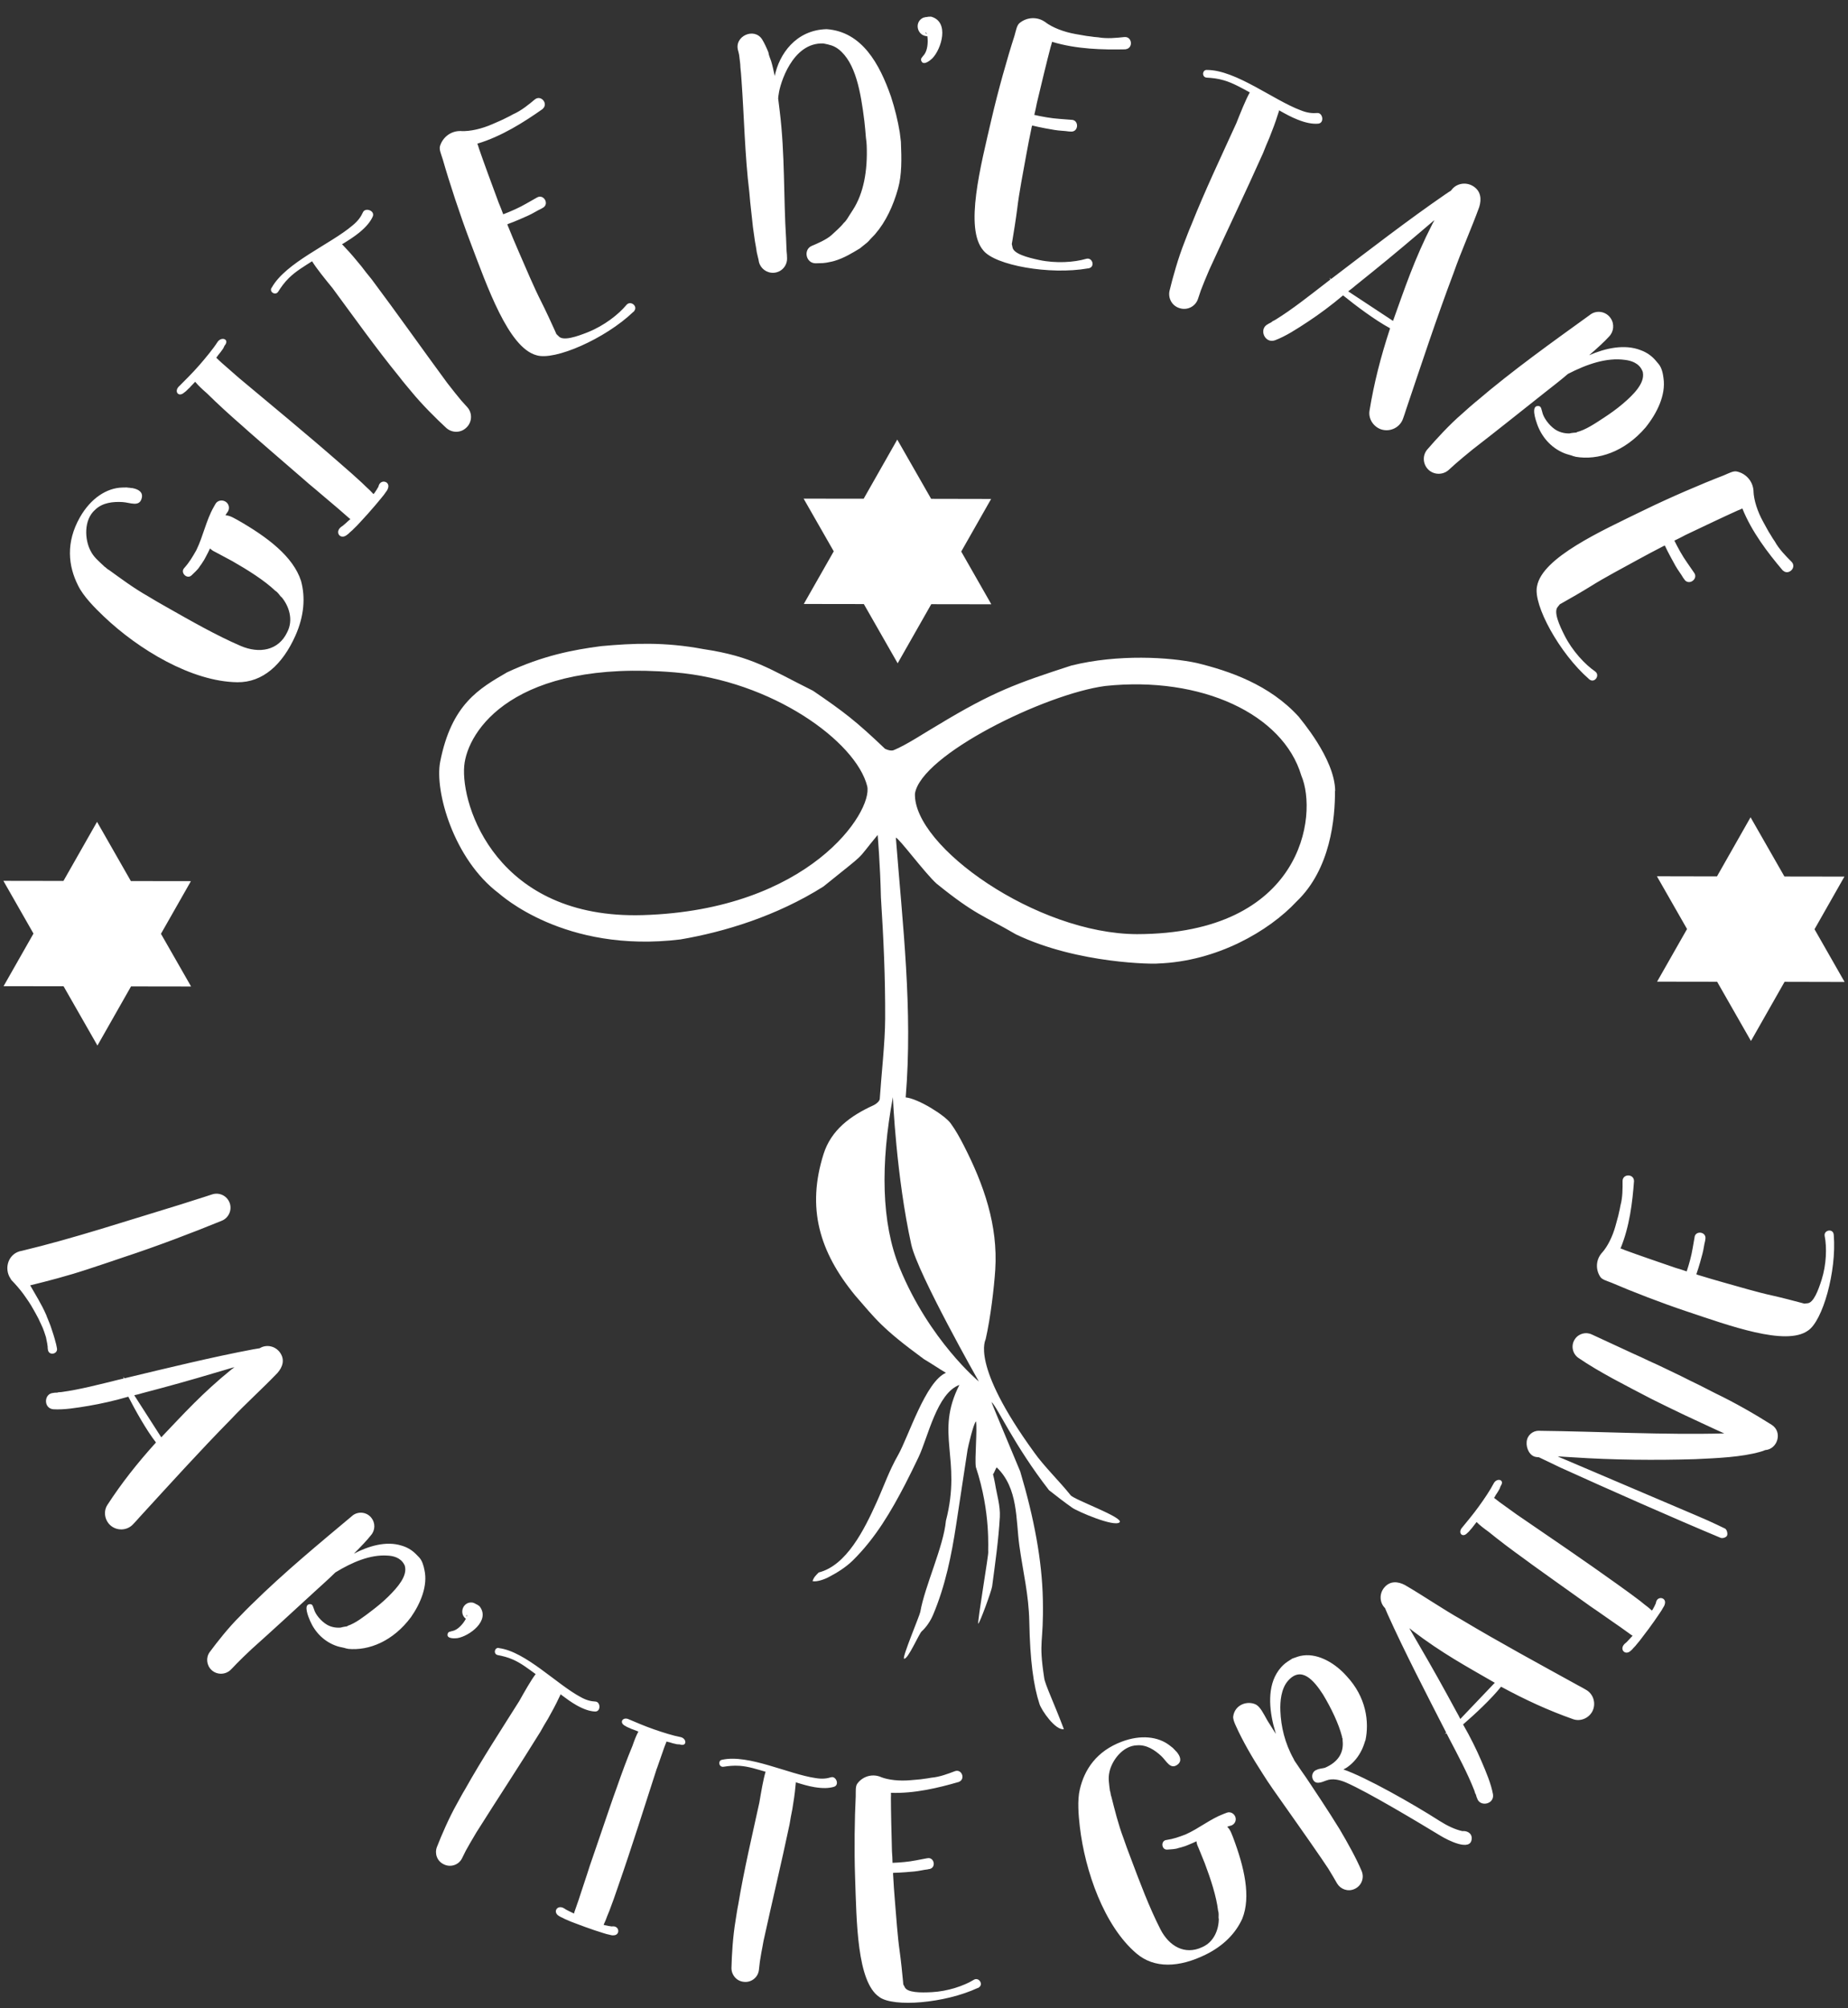
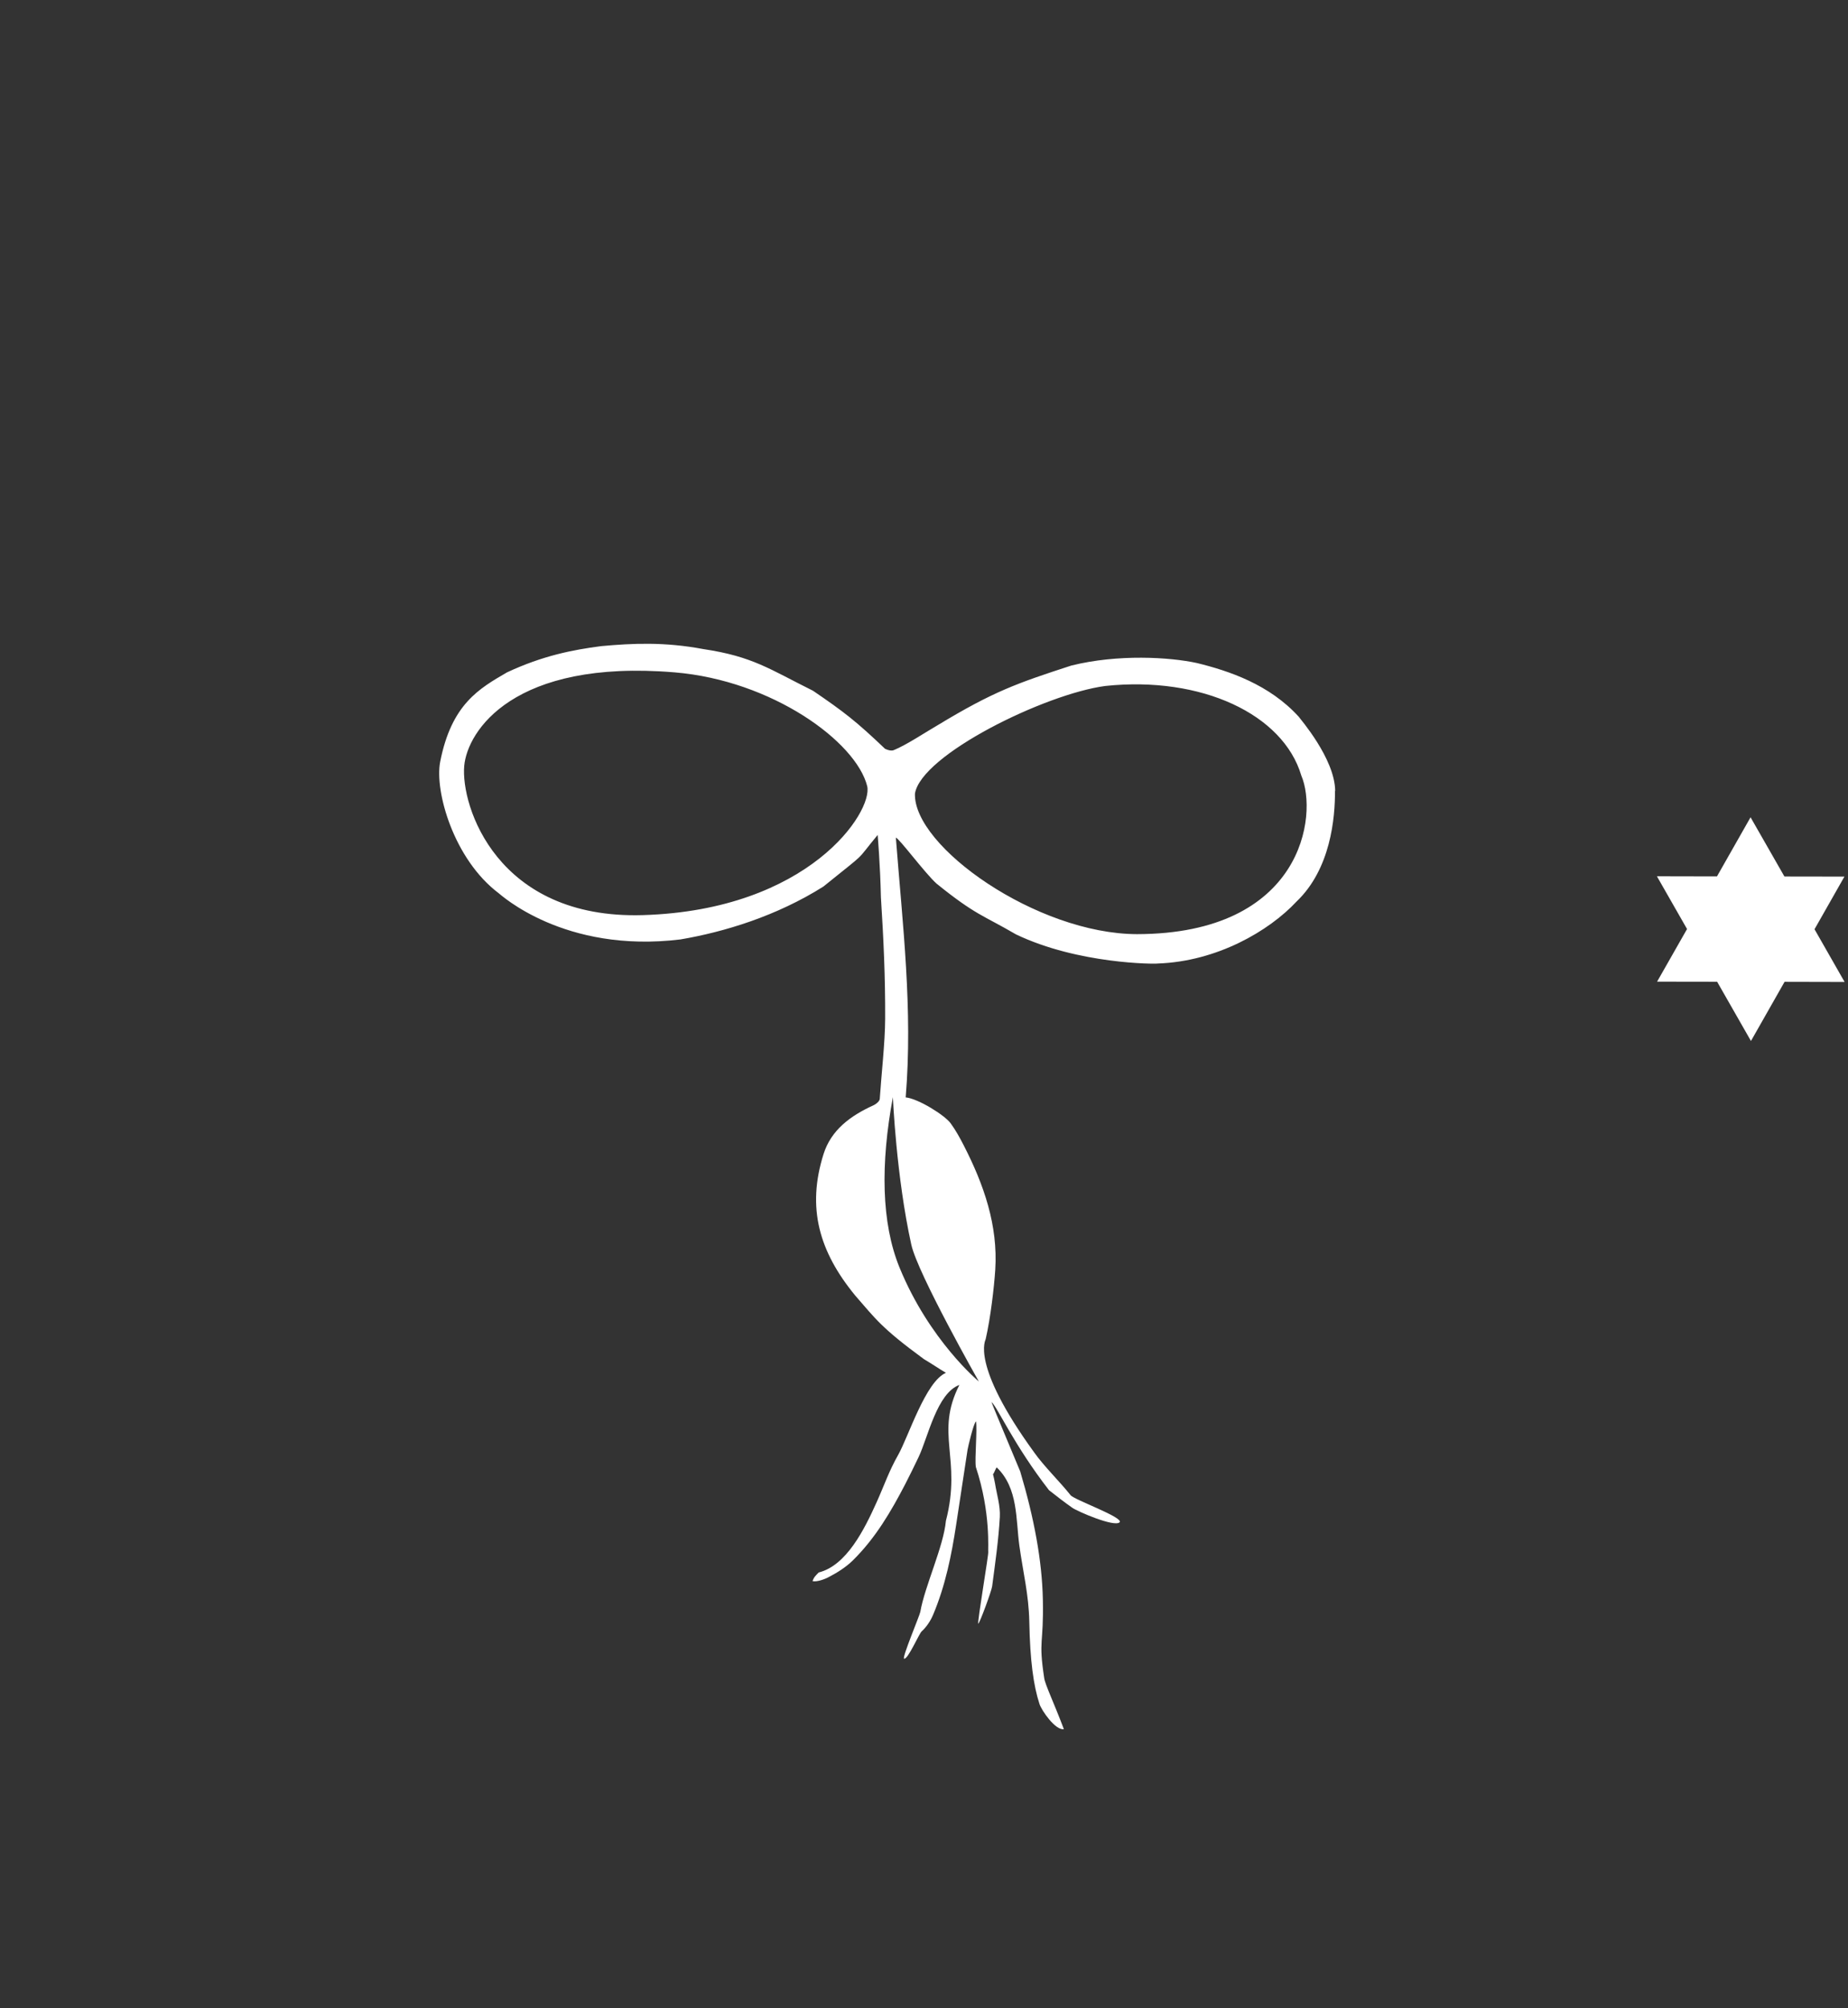
<svg xmlns="http://www.w3.org/2000/svg" width="162" height="176" viewBox="0 0 162 176" fill="none">
  <rect x="0" y="0" width="162" height="176" fill="#333333" stroke="none" />
  <g clip-path="url(#clip0_4476_1523)">
    <mask id="mask0_4476_1523" style="mask-type:luminance" maskUnits="userSpaceOnUse" x="-28" y="-21" width="218" height="219">
-       <path d="M190 -20.5H-28V197.5H190V-20.5Z" fill="white" />
-     </mask>
+       </mask>
    <g mask="url(#mask0_4476_1523)">
      <path d="M139.277 59.501L139.289 59.52C139.289 59.52 139.339 59.566 139.365 59.574C139.815 59.882 140.288 59.163 139.823 58.843C138.931 58.228 137.839 57.051 137.162 55.717C136.693 54.798 136.155 53.598 136.57 53.175C136.601 53.141 136.701 53.01 136.739 52.964L136.958 52.841C137.504 52.541 138.796 51.791 139.385 51.422C140.731 50.576 142.215 49.811 143.603 49.042C144.318 48.646 145.026 48.28 145.733 47.911C145.806 47.869 145.879 47.831 145.945 47.819C146.099 48.142 146.272 48.499 146.468 48.849L146.871 49.584C147.087 49.976 147.371 50.318 147.552 50.645C147.633 50.745 147.664 50.799 147.664 50.799L147.675 50.818C148.087 51.349 148.906 50.714 148.502 50.191L148.49 50.172C148.133 49.634 147.671 49.038 147.298 48.365C147.106 48.015 146.921 47.684 146.779 47.384C147.118 47.219 147.441 47.065 147.752 46.892C149.194 46.204 151.209 45.246 152.316 44.75C152.474 44.689 152.612 44.635 152.739 44.566C153.566 46.627 155 48.484 156.246 49.957C156.258 49.976 156.265 49.995 156.296 50.003C156.785 50.472 157.542 49.73 157.042 49.23C156.573 48.757 155.969 48.157 155.581 47.454C155.462 47.281 155.331 47.088 155.231 46.904C155.1 46.712 154.989 46.511 154.889 46.327L154.566 45.739C154.062 44.831 153.747 43.839 153.716 43.074C153.716 43.074 153.704 43.055 153.724 43.047C153.712 43.028 153.724 43.001 153.712 42.982C153.651 42.178 153.058 41.497 152.247 41.324C151.936 41.259 151.559 41.478 151.097 41.67C149.159 42.416 146.375 43.612 144.168 44.689C140.327 46.558 135.19 48.873 134.74 51.383C134.374 53.002 136.705 57.263 139.285 59.509M129.379 35.206C128.964 35.56 128.553 35.914 128.183 36.256C127.064 37.214 125.899 38.494 125.111 39.406C124.7 39.894 124.719 40.624 125.157 41.105C125.638 41.632 126.465 41.666 126.995 41.19C126.995 41.19 127.218 40.997 127.587 40.655L128.226 40.109C128.464 39.905 128.779 39.663 129.099 39.39C131.202 37.764 133.244 36.129 135.359 34.453C136.078 33.884 136.762 33.364 137.451 32.772C139.089 31.926 140.842 31.311 142.469 31.546C142.988 31.611 143.676 31.815 143.968 32.495C143.995 32.526 143.995 32.557 144.003 32.603L144.018 32.619V32.649C144.195 33.588 143.215 34.576 142.253 35.395C141.726 35.845 141.161 36.245 140.611 36.606C139.804 37.137 138.992 37.683 138.223 37.875L138.208 37.89H138.239L138.223 37.906C138.02 37.929 137.781 37.937 137.577 37.99C137.085 37.998 136.635 37.856 136.297 37.621C135.751 37.241 135.282 36.556 135.197 36.11C135.101 35.841 135.124 35.556 134.778 35.587C134.228 35.633 134.601 36.756 134.743 37.16C135.124 38.244 135.92 39.232 137.131 39.725C137.397 39.836 137.704 39.886 137.973 39.998H138.031L138.047 40.017H138.077L138.12 40.036C140.077 40.371 142.415 39.609 144.253 37.468C145.256 36.222 146.045 34.622 145.826 33.145C145.779 32.757 145.683 32.238 145.387 31.892L145.13 31.588C144.776 31.173 144.322 30.873 143.845 30.7C142.411 30.127 140.707 30.527 139.308 31.134C139.927 30.604 140.715 29.885 141.038 29.515C141.473 29.089 141.542 28.396 141.196 27.893C140.796 27.297 139.988 27.158 139.423 27.562L139.392 27.589C136.185 29.908 132.655 32.411 129.387 35.206M118.786 25.059L120.258 23.874C121.993 22.479 123.996 20.783 125.638 19.379C125.68 19.356 125.703 19.322 125.746 19.302C125.699 19.398 125.63 19.502 125.572 19.618C123.977 22.732 123.142 25.278 122.116 28.127L118.186 25.536C118.401 25.382 118.586 25.228 118.786 25.063M121.862 28.766C121.027 31.307 120.447 33.588 120.055 35.995C119.939 36.698 120.389 37.398 121.07 37.633C121.862 37.894 122.739 37.468 123 36.672C123.085 36.433 123.169 36.199 123.273 35.86C124.611 31.899 125.926 27.897 127.426 23.921C128.083 22.04 128.995 20.018 129.672 18.149C129.887 17.46 129.829 16.73 129.114 16.303C128.464 15.915 127.622 16.08 127.199 16.707C127.061 16.788 126.914 16.888 126.711 17.026C123.508 19.226 119.939 21.975 116.686 24.455L116.532 24.343C116.571 24.397 116.594 24.44 116.632 24.494C116.501 24.605 116.363 24.69 116.232 24.801C114.798 25.909 113.275 27.12 111.829 28.012C111.722 28.089 111.53 28.143 111.46 28.239C111.449 28.254 111.418 28.262 111.418 28.262C111.406 28.277 111.376 28.285 111.376 28.285L111.168 28.393L111.157 28.408C110.322 28.796 110.845 30.142 111.764 29.827C112.725 29.465 113.698 28.827 114.679 28.181C115.632 27.554 116.686 26.774 117.736 25.889C118.878 26.816 120.574 28.081 121.858 28.773M105.812 6.136L105.792 6.128C105.377 6.121 105.339 6.782 105.792 6.805C106.25 6.832 106.731 6.874 107.3 7.044C108.119 7.286 108.822 7.705 109.561 8.097C109.195 8.747 108.742 9.889 108.376 10.808C107.1 13.615 105.627 16.707 104.427 19.729C104.208 20.229 104.024 20.741 103.839 21.21C103.281 22.617 102.808 24.309 102.524 25.489C102.382 26.132 102.732 26.789 103.37 26.997C104.039 27.239 104.789 26.885 105.016 26.205C105.016 26.205 105.104 25.924 105.269 25.451L105.577 24.67C105.692 24.378 105.858 24.017 106.015 23.628C107.561 20.237 109.184 16.868 110.726 13.411C110.91 12.942 111.091 12.496 111.272 12.092C111.549 11.396 111.826 10.67 112.01 10.062C112.056 9.947 112.083 9.82 112.122 9.724C112.129 9.705 112.137 9.685 112.122 9.658C112.16 9.674 112.191 9.708 112.21 9.716C112.695 9.989 113.214 10.274 113.752 10.485C114.456 10.766 115.04 10.881 115.552 10.839C116.125 10.789 115.963 9.862 115.471 9.905C115.052 9.939 114.613 9.905 114.029 9.67C111.641 8.782 108.33 6.128 105.804 6.132M95.383 23.524H95.403C95.422 23.532 95.468 23.517 95.491 23.501C96.014 23.348 95.752 22.525 95.21 22.686C94.172 22.994 92.569 23.102 91.103 22.79C90.092 22.575 88.819 22.244 88.754 21.652C88.75 21.606 88.708 21.444 88.696 21.387L88.739 21.14C88.846 20.525 89.077 19.052 89.162 18.364C89.35 16.788 89.684 15.149 89.961 13.588C90.104 12.785 90.261 12.004 90.423 11.223C90.438 11.143 90.454 11.058 90.484 11C90.83 11.081 91.219 11.174 91.611 11.243L92.438 11.389C92.876 11.466 93.326 11.462 93.691 11.523C93.818 11.523 93.88 11.535 93.88 11.535H93.899C94.572 11.554 94.595 10.516 93.934 10.501H93.914C93.272 10.439 92.519 10.42 91.761 10.285C91.369 10.216 90.996 10.151 90.669 10.07C90.754 9.701 90.838 9.355 90.9 9.005C91.269 7.451 91.792 5.279 92.103 4.11C92.153 3.948 92.199 3.806 92.226 3.664C94.349 4.317 96.695 4.367 98.621 4.325C98.64 4.325 98.663 4.333 98.686 4.314C99.355 4.229 99.259 3.175 98.556 3.248C97.894 3.318 97.048 3.41 96.252 3.268C96.041 3.252 95.81 3.233 95.606 3.195C95.376 3.175 95.149 3.137 94.941 3.098L94.28 2.983C93.257 2.802 92.288 2.425 91.669 1.968C91.669 1.968 91.65 1.964 91.653 1.945C91.634 1.941 91.615 1.918 91.596 1.914C90.93 1.456 90.031 1.487 89.385 2.014C89.135 2.214 89.073 2.645 88.935 3.125C88.296 5.098 87.477 8.02 86.924 10.412C85.962 14.573 84.532 20.021 86.201 21.952C87.231 23.252 92.007 24.117 95.376 23.524M81.156 2.837C81.175 2.837 81.217 2.902 81.237 2.987C81.217 2.987 81.217 2.964 81.194 2.964C81.133 2.879 81.133 2.837 81.156 2.837ZM81.244 1.495H81.16C81.075 1.514 80.99 1.533 80.929 1.553C80.102 1.945 80.402 3.156 81.294 3.175C81.313 3.321 81.329 3.471 81.325 3.637C81.313 4.233 81.171 4.671 80.879 4.948V4.967C80.783 5.059 80.691 5.183 80.767 5.344C80.956 5.805 81.583 5.259 81.736 5.109C82.525 4.298 83.263 1.906 81.621 1.46C81.479 1.46 81.344 1.46 81.244 1.495ZM75.949 12.369L75.976 12.746C76.065 14.969 75.707 16.934 74.773 18.387L74.507 18.799C74.35 19.045 74.192 19.349 73.965 19.541C73.65 19.945 73.246 20.268 72.873 20.625C72.412 21.021 71.677 21.333 71.15 21.556C70.408 21.886 70.639 23.063 71.485 23.078C71.485 23.078 71.635 23.078 71.908 23.067C71.969 23.059 72.058 23.067 72.139 23.059L72.431 23.025C72.635 22.979 72.865 22.952 73.131 22.875C74.004 22.617 74.707 22.175 75.38 21.771L75.842 21.398C76.015 21.271 76.168 21.125 76.295 20.963C76.445 20.798 76.615 20.648 76.745 20.487C77.649 19.437 78.306 18.033 78.725 16.526C79.06 15.326 79.041 13.961 78.975 12.419L78.876 11.608C78.706 10.574 78.445 9.508 78.106 8.47C77.107 5.609 75.576 2.787 72.473 2.556C69.747 2.622 68.293 4.779 67.913 6.671L67.905 6.609C67.805 6.155 67.713 5.725 67.601 5.359C67.513 5.106 67.39 4.844 67.359 4.587C67.217 4.221 66.99 3.744 66.821 3.471C66.136 2.356 64.333 3.168 64.702 4.429C64.71 4.444 64.783 4.737 64.794 4.817L64.871 5.44C64.886 5.563 64.906 5.732 64.906 5.902C64.948 6.236 64.971 6.613 65.002 7.028C65.229 10.124 65.29 13.619 65.69 16.868C65.74 17.434 65.782 17.956 65.848 18.476C65.913 18.995 65.951 19.475 66.005 19.914C66.063 20.371 66.132 20.764 66.178 21.137C66.244 21.51 66.309 21.84 66.34 22.109C66.409 22.459 66.498 22.709 66.528 22.952C66.663 23.524 67.201 23.944 67.828 23.909C68.52 23.867 69.039 23.275 68.993 22.582V22.54C68.993 22.54 68.982 22.479 68.986 22.352C68.932 21.917 68.943 21.417 68.909 20.883C68.682 17.36 68.82 13.511 68.351 9.735L68.216 8.632C68.22 8.505 68.243 8.355 68.27 8.201C68.366 7.428 69.431 3.691 72.185 3.81C72.727 3.921 73.096 3.994 73.515 4.321C74.999 5.479 75.453 8.028 75.772 10.612C75.83 11.089 75.868 11.569 75.907 12.054L75.945 12.366L75.949 12.369ZM55.519 27.335L55.538 27.328C55.558 27.32 55.589 27.281 55.596 27.254C55.942 26.835 55.269 26.297 54.908 26.735C54.216 27.57 52.947 28.55 51.555 29.108C50.597 29.492 49.352 29.923 48.971 29.469C48.94 29.435 48.817 29.323 48.775 29.281L48.675 29.05C48.425 28.481 47.794 27.128 47.479 26.508C46.76 25.093 46.125 23.548 45.487 22.094C45.156 21.344 44.856 20.61 44.553 19.872C44.518 19.795 44.483 19.718 44.48 19.652C44.814 19.529 45.187 19.387 45.552 19.226L46.318 18.887C46.725 18.706 47.094 18.453 47.433 18.303C47.54 18.233 47.598 18.206 47.598 18.206L47.617 18.199C48.182 17.837 47.625 16.965 47.067 17.318L47.048 17.326C46.483 17.634 45.848 18.041 45.141 18.353C44.776 18.514 44.429 18.668 44.114 18.783C43.98 18.43 43.857 18.095 43.714 17.768C43.157 16.272 42.384 14.177 41.992 13.031C41.942 12.869 41.903 12.727 41.846 12.592C43.976 11.954 45.948 10.693 47.529 9.582C47.548 9.574 47.567 9.566 47.579 9.535C48.09 9.093 47.421 8.27 46.875 8.724C46.364 9.151 45.71 9.697 44.972 10.02C44.787 10.124 44.587 10.235 44.395 10.32C44.191 10.431 43.983 10.524 43.791 10.608L43.176 10.877C42.226 11.296 41.211 11.523 40.446 11.489C40.446 11.489 40.427 11.496 40.419 11.477C40.4 11.485 40.373 11.477 40.354 11.485C39.546 11.473 38.819 12.004 38.573 12.796C38.481 13.104 38.666 13.492 38.815 13.973C39.385 15.969 40.331 18.849 41.2 21.144C42.715 25.136 44.564 30.461 47.021 31.134C48.602 31.642 53.051 29.7 55.519 27.335ZM23.815 25.22L23.8 25.232C23.588 25.589 24.15 25.943 24.392 25.559C24.638 25.17 24.911 24.774 25.334 24.359C25.942 23.763 26.653 23.352 27.357 22.898C27.745 23.532 28.522 24.486 29.148 25.251C30.979 27.731 32.963 30.523 35.016 33.041C35.343 33.476 35.705 33.888 36.024 34.276C36.981 35.449 38.231 36.687 39.123 37.51C39.615 37.948 40.357 37.964 40.85 37.51C41.388 37.044 41.442 36.214 40.961 35.687C40.961 35.687 40.761 35.472 40.427 35.095L39.896 34.445C39.696 34.203 39.462 33.88 39.196 33.553C36.985 30.55 34.836 27.493 32.567 24.463C32.248 24.074 31.944 23.701 31.683 23.344C31.209 22.763 30.71 22.167 30.267 21.709C30.187 21.613 30.09 21.529 30.025 21.448C30.01 21.433 29.998 21.417 29.968 21.413C29.998 21.387 30.044 21.375 30.064 21.363C30.537 21.071 31.04 20.756 31.486 20.391C32.071 19.914 32.459 19.46 32.671 18.991C32.909 18.464 32.017 18.157 31.817 18.606C31.644 18.991 31.398 19.352 30.913 19.752C28.975 21.406 25.046 23.005 23.819 25.216M20.973 33.149L19.428 31.796C19.239 31.63 19.093 31.477 19.001 31.392L18.955 31.35C19.008 31.288 19.078 31.207 19.12 31.13C19.285 30.942 19.408 30.769 19.505 30.631C19.558 30.569 19.601 30.492 19.612 30.446C19.639 30.415 19.651 30.369 19.651 30.369C19.666 30.354 19.662 30.323 19.677 30.308C20.181 29.731 19.397 29.45 19.055 29.996C18.712 30.538 18.039 31.357 17.459 32.023C16.847 32.722 16.236 33.318 15.748 33.811L15.732 33.826C15.221 34.264 15.625 34.856 16.132 34.418C16.132 34.418 16.205 34.368 16.301 34.287C16.355 34.226 16.428 34.176 16.497 34.095C16.582 34.03 16.667 33.934 16.747 33.841C16.859 33.715 16.986 33.603 17.109 33.461C17.393 33.807 17.724 34.111 18.143 34.476C19.135 35.453 20.085 36.318 21.273 37.356C22.096 38.102 22.992 38.859 23.877 39.636C24.761 40.409 25.657 41.167 26.491 41.897C26.903 42.255 27.31 42.616 27.687 42.916C28.064 43.247 28.441 43.551 28.756 43.824C29.087 44.112 29.402 44.362 29.668 44.597L30.583 45.396C30.629 45.439 30.679 45.477 30.721 45.492C30.444 45.719 30.14 46.046 29.875 46.204L29.86 46.219C29.345 46.661 29.829 47.319 30.387 46.904C30.387 46.904 30.456 46.854 30.556 46.773C30.679 46.635 30.863 46.515 31.017 46.342C31.198 46.166 31.41 45.962 31.602 45.739C31.809 45.504 32.032 45.281 32.252 45.027L32.886 44.3C33.094 44.066 33.255 43.847 33.424 43.654C33.594 43.462 33.713 43.293 33.805 43.155C33.859 43.093 33.901 43.016 33.928 42.982C33.955 42.951 33.967 42.905 33.967 42.905C33.982 42.889 33.993 42.874 33.993 42.843C34.278 42.209 33.363 41.924 33.186 42.609C33.186 42.609 33.171 42.624 33.174 42.655C33.159 42.67 33.163 42.701 33.121 42.747C33.067 42.839 32.974 43.008 32.825 43.212L32.74 43.308C32.659 43.208 32.532 43.101 32.421 42.974C32.217 42.793 31.994 42.57 31.721 42.309C31.452 42.074 31.152 41.782 30.821 41.493L29.748 40.555C27.08 38.217 23.477 35.241 20.97 33.145M9.122 49.626C8.63 49.157 8.215 48.834 7.938 48.276C7.43 47.323 7.311 45.573 8.346 44.673C8.992 44.047 9.922 43.958 10.73 44.004C11.399 44.039 12.233 44.481 12.429 43.647C12.556 43.116 12.11 42.882 11.641 42.789C11.587 42.758 11.483 42.797 11.418 42.758C11.326 42.755 11.21 42.739 11.099 42.724L10.733 42.732C9.345 42.762 7.949 43.685 7.007 45.339C5.754 47.546 5.977 49.599 6.842 51.314C7.307 52.276 8.33 53.295 9.091 54.021C12.129 56.921 16.805 59.747 20.808 59.797C23.031 59.824 24.761 58.255 25.895 55.717C26.664 53.994 26.784 52.356 26.387 50.91C25.703 48.792 23.469 47.081 20.797 45.562C20.485 45.385 20.293 45.3 20.293 45.3C20.12 45.223 19.935 45.169 19.766 45.169L19.828 45.058C19.901 44.931 19.958 44.87 19.958 44.87L19.989 44.816C20.154 44.523 20.062 44.135 19.754 43.958C19.443 43.781 19.055 43.874 18.889 44.166L18.735 44.439C18.059 45.627 17.82 46.984 17.209 48.227C16.874 48.815 16.609 49.272 16.159 49.776C15.755 50.184 16.409 50.83 16.809 50.411C16.99 50.222 17.343 49.941 17.517 49.634C17.616 49.499 17.72 49.361 17.801 49.219C17.913 49.065 17.989 48.892 18.082 48.726C18.197 48.526 18.301 48.296 18.409 48.069C18.532 48.188 18.685 48.3 18.862 48.377C18.862 48.377 19.381 48.65 20.343 49.169C21.704 49.945 23.177 50.868 24.134 51.783C24.326 51.891 24.48 52.118 24.63 52.306L24.684 52.337C25.322 53.102 25.749 54.317 25.176 55.413C24.411 57.032 22.723 57.309 21.096 56.613C18.962 55.694 16.736 54.421 14.54 53.175C13.994 52.864 13.464 52.564 12.948 52.245C11.702 51.537 10.603 50.714 9.549 49.953L9.457 49.903C9.372 49.83 9.284 49.757 9.195 49.684L9.122 49.642V49.626Z" fill="white" />
-       <path d="M160.749 108.255V108.236C160.749 108.236 160.749 108.174 160.737 108.151C160.641 107.655 159.853 107.824 159.957 108.34C160.153 109.328 160.111 110.824 159.692 112.154C159.403 113.069 158.98 114.223 158.426 114.231C158.384 114.231 158.23 114.254 158.177 114.261L157.95 114.2C157.388 114.046 156.042 113.7 155.412 113.562C153.966 113.246 152.478 112.789 151.059 112.396C150.324 112.193 149.617 111.977 148.906 111.762C148.829 111.739 148.756 111.72 148.706 111.685C148.813 111.37 148.932 111.02 149.029 110.662L149.236 109.909C149.348 109.509 149.382 109.093 149.475 108.759C149.486 108.64 149.502 108.586 149.502 108.586V108.567C149.578 107.947 148.621 107.832 148.548 108.443V108.463C148.433 109.055 148.348 109.747 148.156 110.443C148.056 110.801 147.963 111.139 147.86 111.435C147.525 111.324 147.214 111.216 146.891 111.127C145.483 110.647 143.518 109.97 142.461 109.578C142.315 109.516 142.188 109.462 142.057 109.424C142.853 107.513 143.107 105.344 143.238 103.556C143.241 103.537 143.249 103.518 143.238 103.495C143.218 102.864 142.234 102.864 142.238 103.522C142.242 104.141 142.253 104.933 142.053 105.656C142.019 105.848 141.98 106.059 141.93 106.248C141.892 106.459 141.834 106.667 141.78 106.855L141.615 107.459C141.357 108.39 140.923 109.255 140.446 109.789C140.446 109.789 140.442 109.809 140.423 109.805C140.419 109.824 140.392 109.835 140.388 109.855C139.904 110.431 139.858 111.266 140.284 111.912C140.45 112.162 140.842 112.258 141.277 112.431C143.049 113.196 145.683 114.215 147.852 114.938C151.624 116.199 156.55 118.003 158.484 116.63C159.78 115.792 161.007 111.439 160.753 108.263M134.897 125.401C134.355 125.401 133.882 125.801 133.832 126.362C133.771 126.939 134.105 127.643 134.682 127.704C134.682 127.704 134.763 127.72 134.909 127.728L136.793 128.631C141.184 130.619 146.645 133.038 150.832 134.787C150.994 134.857 151.32 134.757 151.393 134.599C151.478 134.422 151.378 134.053 151.22 133.976L150.498 133.63C150.04 133.411 149.398 133.122 148.606 132.788C145.06 131.281 140.423 129.3 137.085 127.881C136.901 127.816 136.724 127.731 136.551 127.647C136.951 127.666 137.408 127.712 137.897 127.731C141.384 127.966 145.183 127.997 148.598 127.893C150.574 127.804 152.662 127.712 154.297 127.251C154.47 127.205 154.6 127.158 154.739 127.097C155.819 127.028 156.304 125.513 155.304 124.878C153.854 123.959 152.12 122.959 150.355 122.11C149.89 121.863 149.413 121.637 148.929 121.383C148.436 121.144 147.944 120.91 147.441 120.648L145.964 119.937C145.526 119.726 145.033 119.491 144.564 119.287C144.107 119.068 143.649 118.849 143.218 118.664C142.795 118.46 142.384 118.284 142.015 118.107C140.546 117.422 139.554 116.968 139.554 116.968L139.535 116.961C139.023 116.715 138.381 116.884 138.058 117.376C137.693 117.914 137.835 118.653 138.373 119.022C140.246 120.298 142.426 121.387 144.733 122.594C145.226 122.832 145.71 123.086 146.222 123.329L147.698 124.04C148.19 124.278 148.675 124.486 149.148 124.717C149.605 124.936 150.071 125.14 150.494 125.34C150.721 125.451 150.94 125.532 151.151 125.636C145.937 125.778 140.073 125.463 134.897 125.405M133.002 132.773L131.448 131.654C131.26 131.515 131.11 131.388 131.017 131.319L130.971 131.284C131.017 131.223 131.075 131.142 131.102 131.065C131.24 130.877 131.337 130.704 131.413 130.569C131.46 130.508 131.49 130.431 131.494 130.388C131.517 130.358 131.525 130.315 131.525 130.315C131.536 130.3 131.533 130.273 131.544 130.258C131.959 129.681 131.21 129.489 130.937 130.023C130.667 130.554 130.118 131.377 129.633 132.042C129.125 132.746 128.614 133.349 128.206 133.849L128.195 133.865C127.76 134.318 128.187 134.83 128.618 134.376C128.618 134.376 128.679 134.322 128.764 134.241C128.81 134.176 128.872 134.126 128.929 134.045C129.002 133.976 129.072 133.884 129.141 133.788C129.233 133.661 129.341 133.545 129.441 133.403C129.737 133.699 130.068 133.953 130.487 134.253C131.494 135.072 132.448 135.787 133.644 136.649C134.47 137.268 135.37 137.891 136.255 138.533C137.139 139.171 138.039 139.794 138.877 140.402C139.289 140.698 139.7 140.994 140.077 141.24C140.458 141.513 140.831 141.759 141.15 141.99C141.48 142.228 141.796 142.432 142.065 142.624L142.984 143.285C143.03 143.32 143.08 143.355 143.122 143.362C142.888 143.597 142.634 143.928 142.403 144.093L142.392 144.108C141.953 144.566 142.461 145.127 142.942 144.697C142.942 144.697 143.003 144.643 143.088 144.562C143.188 144.424 143.353 144.297 143.476 144.12C143.63 143.943 143.803 143.732 143.964 143.509C144.137 143.27 144.322 143.043 144.507 142.793L145.03 142.067C145.203 141.828 145.333 141.613 145.472 141.421C145.61 141.232 145.706 141.063 145.783 140.924C145.829 140.859 145.86 140.786 145.883 140.755C145.906 140.725 145.914 140.678 145.914 140.678C145.925 140.663 145.937 140.648 145.933 140.621C146.141 140.009 145.268 139.825 145.164 140.475C145.164 140.475 145.153 140.49 145.156 140.517C145.145 140.532 145.149 140.559 145.114 140.609C145.072 140.701 145.003 140.867 144.88 141.067L144.81 141.163C144.726 141.078 144.599 140.986 144.484 140.878C144.276 140.728 144.053 140.544 143.78 140.321C143.511 140.129 143.207 139.882 142.872 139.644L141.796 138.867C139.116 136.937 135.516 134.491 133.005 132.773M127.68 150.038L126.838 148.492C125.845 146.673 124.623 144.554 123.608 142.82C123.596 142.778 123.565 142.751 123.554 142.709C123.634 142.766 123.719 142.847 123.811 142.92C126.399 144.897 128.595 146.081 131.037 147.492L128.014 150.665C127.907 150.442 127.799 150.245 127.68 150.038ZM131.583 147.834C133.771 149.019 135.77 149.93 137.908 150.684C138.535 150.903 139.25 150.611 139.577 150.022C139.946 149.338 139.7 148.465 139.016 148.096C138.812 147.977 138.608 147.861 138.32 147.711C134.913 145.831 131.46 143.962 128.068 141.932C126.453 141.021 124.753 139.848 123.15 138.921C122.554 138.61 121.873 138.54 121.366 139.125C120.9 139.656 120.916 140.455 121.416 140.948C121.47 141.086 121.535 141.24 121.627 141.447C123.111 144.747 125.042 148.469 126.776 151.86L126.649 151.983C126.707 151.957 126.745 151.945 126.803 151.918C126.884 152.057 126.938 152.195 127.018 152.337C127.799 153.833 128.656 155.433 129.229 156.902C129.283 157.013 129.299 157.198 129.375 157.278C129.391 157.294 129.387 157.321 129.387 157.321C129.402 157.336 129.399 157.363 129.399 157.363L129.464 157.571L129.479 157.586C129.695 158.413 131.017 158.159 130.879 157.267C130.706 156.325 130.283 155.329 129.852 154.325C129.433 153.349 128.895 152.253 128.256 151.145C129.291 150.253 130.733 148.907 131.579 147.846M112.829 145.666C112.429 145.946 112.129 146.304 111.906 146.681C111.053 148.131 111.295 150.153 111.814 151.853C111.818 151.895 111.841 151.93 111.845 151.972L111.622 151.626C111.426 151.288 111.218 151.003 111.064 150.73C110.757 150.18 110.484 149.626 110.118 149.411C109.38 149.026 108.253 149.388 108.107 150.434C108.08 150.634 108.176 150.915 108.319 151.226C108.93 152.587 109.761 154.029 110.707 155.49L111.13 156.144C111.268 156.356 111.433 156.575 111.58 156.805C112.991 158.82 114.517 160.951 115.848 162.9C116.059 163.227 116.278 163.527 116.436 163.773C116.628 164.073 117.159 164.984 117.213 165.084C117.517 165.588 118.155 165.823 118.716 165.577C119.335 165.315 119.628 164.615 119.366 163.992C118.905 162.896 118.163 161.562 117.44 160.335C117.186 159.943 116.936 159.524 116.663 159.097L115.813 157.786C115.529 157.344 115.213 156.894 114.929 156.452C114.644 156.009 114.329 155.56 114.025 155.129C113.856 154.867 113.66 154.598 113.498 154.352C113.468 154.302 113.433 154.252 113.41 154.179C112.625 152.779 112.291 151.314 112.241 149.961C112.206 149.134 112.302 148.011 112.906 147.323C114.075 145.985 115.171 147.269 115.979 148.519C116.709 149.734 117.351 151.076 117.644 152.207L117.659 152.337L117.67 152.353L117.678 152.326L117.69 152.341C117.69 152.41 117.697 152.499 117.697 152.568C117.813 153.602 117.328 154.433 116.144 154.944C115.913 155.002 115.579 155.029 115.459 155.11C115.444 155.121 115.398 155.125 115.382 155.137C115.086 155.256 114.952 155.625 115.075 155.917C115.29 156.444 115.794 156.24 116.259 156.059C116.824 155.836 117.474 156.009 118.001 156.236C119.901 157.059 124.3 159.701 126.311 160.92C126.88 161.266 128.96 162.35 129.014 161.147C129.037 160.651 128.572 160.451 128.195 160.493C127.56 160.359 126.838 160.009 126.199 159.601C123.854 158.097 119.72 155.76 117.767 155.09C117.847 155.037 117.924 155.01 118.005 154.96C118.463 154.664 118.947 154.187 119.282 153.552C119.458 153.252 119.582 152.879 119.682 152.553L119.697 152.541C120.043 150.926 119.77 148.75 118.051 146.912C117.097 145.827 115.629 144.92 114.248 145.097C113.891 145.135 113.641 145.25 113.287 145.37L112.829 145.666ZM97.302 156.982C97.229 156.356 97.125 155.875 97.256 155.31C97.46 154.325 98.413 152.999 99.69 152.972C100.524 152.91 101.243 153.399 101.797 153.91C102.255 154.333 102.589 155.144 103.228 154.664C103.631 154.356 103.454 153.925 103.174 153.579C103.155 153.525 103.058 153.491 103.031 153.425C102.966 153.368 102.897 153.287 102.824 153.21L102.555 152.999C101.54 152.195 99.994 152.026 98.336 152.653C96.125 153.487 95.064 155.09 94.66 156.836C94.426 157.801 94.549 159.14 94.66 160.109C95.114 163.992 96.783 168.799 99.621 171.214C101.193 172.556 103.366 172.46 105.692 171.318C107.269 170.541 108.33 169.437 108.903 168.164C109.672 166.242 109.092 163.685 108.08 161.008C107.965 160.697 107.877 160.524 107.877 160.524C107.796 160.366 107.7 160.216 107.577 160.116L107.688 160.074C107.815 160.024 107.896 160.016 107.896 160.016L107.95 159.997C108.242 159.886 108.407 159.555 108.292 159.243C108.176 158.932 107.842 158.767 107.55 158.878L107.277 158.982C106.085 159.432 105.108 160.262 103.931 160.785C103.343 161.008 102.878 161.178 102.259 161.27C101.724 161.32 101.809 162.173 102.347 162.112C102.585 162.085 103.008 162.093 103.316 161.974C103.47 161.935 103.624 161.9 103.766 161.847C103.939 161.804 104.097 161.724 104.258 161.662C104.458 161.585 104.67 161.485 104.885 161.385C104.904 161.547 104.946 161.716 105.027 161.874C105.027 161.874 105.239 162.377 105.616 163.319C106.131 164.684 106.635 166.223 106.777 167.449C106.85 167.641 106.827 167.895 106.823 168.122L106.842 168.176C106.842 169.107 106.427 170.225 105.366 170.672C103.854 171.379 102.482 170.572 101.728 169.103C100.744 167.176 99.905 164.942 99.079 162.739C98.871 162.193 98.671 161.662 98.49 161.124C98.021 159.878 97.721 158.636 97.421 157.459L97.387 157.367C97.371 157.263 97.348 157.159 97.333 157.055L97.306 156.982H97.302ZM85.716 174.24H85.735C85.755 174.24 85.793 174.213 85.808 174.194C86.239 173.928 85.808 173.252 85.359 173.529C84.497 174.055 83.082 174.536 81.69 174.609C80.729 174.659 79.506 174.667 79.302 174.148C79.287 174.109 79.21 173.971 79.183 173.925L79.164 173.69C79.114 173.109 78.968 171.729 78.876 171.091C78.668 169.626 78.576 168.072 78.449 166.603C78.383 165.846 78.337 165.104 78.295 164.365C78.287 164.288 78.279 164.208 78.295 164.15C78.626 164.142 78.999 164.127 79.368 164.096L80.144 164.031C80.56 163.996 80.96 163.881 81.306 163.85C81.421 163.819 81.479 163.815 81.479 163.815H81.498C82.106 163.665 81.875 162.727 81.279 162.873H81.26C80.667 162.977 79.987 163.142 79.272 163.204C78.902 163.235 78.552 163.266 78.241 163.273C78.23 162.923 78.222 162.589 78.191 162.258C78.149 160.77 78.099 158.693 78.099 157.567C78.106 157.409 78.114 157.271 78.099 157.136C80.168 157.213 82.286 156.694 84.013 156.194C84.032 156.194 84.051 156.194 84.07 156.171C84.655 155.933 84.309 155.01 83.698 155.244C83.117 155.463 82.379 155.752 81.632 155.813C81.44 155.848 81.229 155.886 81.033 155.906C80.821 155.944 80.606 155.963 80.414 155.979L79.791 156.033C78.826 156.117 77.864 156.01 77.199 155.748C77.199 155.748 77.18 155.748 77.18 155.729C77.16 155.729 77.137 155.713 77.118 155.713C76.411 155.463 75.611 155.706 75.153 156.333C74.98 156.575 75.026 156.975 75.015 157.44C74.915 159.37 74.88 162.193 74.957 164.477C75.092 168.449 75.119 173.698 77.08 175.032C78.318 175.955 82.825 175.586 85.712 174.24M63.314 154.241H63.294C62.914 154.31 63.01 154.917 63.429 154.852C63.852 154.787 64.298 154.733 64.848 154.771C65.64 154.829 66.363 155.075 67.113 155.29C66.909 155.952 66.721 157.082 66.567 157.99C65.955 160.793 65.221 163.896 64.725 166.88C64.621 167.376 64.556 167.88 64.479 168.341C64.244 169.733 64.148 171.364 64.121 172.494C64.121 173.106 64.563 173.636 65.186 173.702C65.844 173.794 66.455 173.321 66.528 172.66C66.528 172.66 66.555 172.387 66.613 171.921L66.74 171.152C66.79 170.864 66.871 170.502 66.932 170.118C67.674 166.726 68.489 163.342 69.216 159.893C69.293 159.432 69.366 158.99 69.455 158.59C69.57 157.901 69.678 157.186 69.728 156.598C69.747 156.482 69.747 156.363 69.762 156.267C69.762 156.248 69.77 156.229 69.751 156.206C69.789 156.213 69.824 156.236 69.843 156.24C70.339 156.394 70.866 156.552 71.4 156.64C72.096 156.755 72.65 156.748 73.108 156.609C73.619 156.452 73.288 155.64 72.85 155.775C72.477 155.89 72.069 155.94 71.493 155.844C69.147 155.506 65.613 153.737 63.314 154.237M57.584 155.006L58.215 153.199C58.292 152.979 58.373 152.799 58.411 152.691L58.43 152.637C58.503 152.664 58.596 152.695 58.676 152.703C58.895 152.779 59.088 152.826 59.242 152.856C59.315 152.883 59.395 152.891 59.438 152.883C59.476 152.895 59.518 152.891 59.518 152.891C59.538 152.899 59.561 152.887 59.58 152.891C60.253 153.126 60.222 152.349 59.63 152.245C59.042 152.137 58.099 151.845 57.323 151.572C56.504 151.288 55.777 150.968 55.181 150.718L55.162 150.711C54.604 150.422 54.235 150.976 54.792 151.264C54.792 151.264 54.862 151.307 54.966 151.364C55.039 151.391 55.108 151.434 55.2 151.464C55.285 151.514 55.396 151.553 55.508 151.591C55.654 151.641 55.796 151.71 55.962 151.768C55.762 152.137 55.615 152.526 55.446 153.014C54.95 154.21 54.535 155.333 54.05 156.725C53.693 157.694 53.351 158.732 52.993 159.766C52.635 160.797 52.293 161.835 51.951 162.812C51.785 163.292 51.616 163.769 51.489 164.2C51.336 164.642 51.205 165.073 51.078 165.442C50.943 165.83 50.84 166.184 50.732 166.499L50.359 167.568C50.34 167.622 50.321 167.68 50.324 167.722C50.032 167.565 49.644 167.415 49.417 167.242L49.398 167.234C48.836 166.942 48.44 167.591 48.99 167.926C48.99 167.926 49.059 167.968 49.163 168.026C49.325 168.084 49.494 168.203 49.698 168.276C49.913 168.372 50.163 168.48 50.42 168.568C50.697 168.664 50.967 168.78 51.263 168.883L52.108 169.18C52.385 169.276 52.632 169.341 52.851 169.418C53.07 169.495 53.262 169.541 53.416 169.572C53.489 169.599 53.57 169.606 53.608 169.618C53.647 169.629 53.689 169.626 53.689 169.626C53.708 169.633 53.727 169.637 53.751 169.626C54.397 169.649 54.323 168.76 53.67 168.845C53.67 168.845 53.651 168.837 53.627 168.849C53.608 168.841 53.585 168.853 53.528 168.833C53.428 168.818 53.251 168.799 53.024 168.741L52.912 168.703C52.97 168.599 53.02 168.453 53.089 168.311C53.174 168.072 53.285 167.799 53.42 167.476C53.528 167.165 53.677 166.799 53.812 166.415L54.246 165.161C55.335 162.043 56.646 157.894 57.58 154.998M43.741 144.447L43.726 144.439C43.345 144.381 43.226 144.985 43.641 145.066C44.06 145.147 44.499 145.247 45.002 145.473C45.725 145.8 46.321 146.273 46.956 146.731C46.537 147.285 45.975 148.28 45.525 149.084C43.999 151.514 42.253 154.183 40.773 156.821C40.507 157.252 40.277 157.705 40.046 158.113C39.354 159.343 38.708 160.843 38.296 161.9C38.085 162.477 38.323 163.127 38.889 163.396C39.477 163.704 40.215 163.469 40.504 162.873C40.504 162.873 40.619 162.627 40.834 162.208L41.219 161.527C41.361 161.274 41.561 160.958 41.753 160.62C43.603 157.682 45.522 154.779 47.375 151.78C47.606 151.372 47.825 150.98 48.044 150.634C48.386 150.026 48.732 149.388 48.978 148.853C49.036 148.753 49.075 148.638 49.125 148.554C49.132 148.538 49.144 148.519 49.136 148.492C49.171 148.511 49.194 148.546 49.213 148.557C49.628 148.869 50.071 149.196 50.54 149.461C51.155 149.807 51.678 149.988 52.155 150.011C52.693 150.038 52.655 149.161 52.197 149.138C51.809 149.119 51.409 149.03 50.897 148.742C48.806 147.627 46.083 144.762 43.749 144.454M40.919 141.551C40.919 141.551 40.93 141.632 40.896 141.705C40.88 141.694 40.896 141.678 40.877 141.667C40.877 141.571 40.903 141.54 40.919 141.551ZM41.73 140.601L41.669 140.555C41.596 140.521 41.523 140.49 41.465 140.471C40.63 140.305 40.181 141.374 40.838 141.886C40.769 142.005 40.7 142.124 40.607 142.247C40.265 142.686 39.919 142.932 39.546 142.978L39.535 142.993C39.411 143.009 39.273 143.047 39.242 143.212C39.127 143.662 39.9 143.601 40.096 143.578C41.138 143.409 43.018 142.036 42.038 140.786C41.934 140.705 41.83 140.632 41.738 140.601M22.069 140.613C21.708 140.971 21.346 141.324 21.027 141.667C20.05 142.628 19.055 143.897 18.386 144.797C18.036 145.277 18.101 145.954 18.539 146.369C19.02 146.827 19.793 146.804 20.25 146.327C20.25 146.327 20.447 146.135 20.766 145.793L21.319 145.243C21.527 145.035 21.804 144.789 22.085 144.516C23.93 142.866 25.718 141.213 27.568 139.517C28.199 138.94 28.799 138.41 29.402 137.818C30.867 136.925 32.455 136.237 33.978 136.345C34.463 136.368 35.116 136.514 35.435 137.129C35.462 137.156 35.462 137.183 35.478 137.225L35.493 137.241V137.268C35.72 138.129 34.878 139.11 34.04 139.936C33.582 140.39 33.082 140.798 32.598 141.167C31.882 141.713 31.167 142.274 30.463 142.505L30.448 142.52H30.475L30.46 142.536C30.271 142.57 30.052 142.597 29.867 142.655C29.41 142.693 28.983 142.593 28.656 142.397C28.122 142.082 27.641 141.474 27.533 141.063C27.426 140.821 27.43 140.555 27.11 140.605C26.603 140.686 27.026 141.701 27.183 142.067C27.607 143.047 28.414 143.912 29.571 144.289C29.825 144.374 30.117 144.401 30.371 144.489H30.425L30.44 144.504H30.467L30.51 144.52C32.348 144.701 34.47 143.839 36.035 141.728C36.885 140.505 37.512 138.967 37.208 137.61C37.139 137.252 37.016 136.775 36.72 136.476L36.458 136.21C36.101 135.849 35.662 135.599 35.209 135.472C33.84 135.034 32.282 135.518 31.021 136.176C31.559 135.645 32.244 134.922 32.521 134.557C32.898 134.13 32.913 133.484 32.559 133.038C32.148 132.511 31.39 132.438 30.89 132.846L30.863 132.872C28.041 135.241 24.926 137.798 22.077 140.609M12.452 122.113L14.156 121.66C16.159 121.125 18.505 120.437 20.431 119.86C20.474 119.86 20.508 119.837 20.55 119.833C20.477 119.899 20.373 119.96 20.285 120.033C17.755 122.083 16.082 123.936 14.136 125.978L11.768 122.29C12.01 122.24 12.225 122.183 12.456 122.113M13.675 126.428C12.006 128.274 10.653 130 9.414 131.903C9.053 132.461 9.168 133.222 9.664 133.68C10.241 134.203 11.149 134.168 11.672 133.592C11.833 133.422 11.995 133.253 12.21 133.003C14.84 130.135 17.47 127.22 20.243 124.401C21.512 123.048 23.05 121.671 24.326 120.333C24.769 119.829 24.995 119.183 24.549 118.553C24.142 117.976 23.361 117.799 22.765 118.172C22.619 118.191 22.454 118.218 22.227 118.26C18.67 118.926 14.598 119.922 10.895 120.81L10.806 120.66C10.818 120.721 10.822 120.764 10.833 120.825C10.68 120.871 10.53 120.891 10.376 120.933C8.738 121.337 6.984 121.794 5.419 122.006C5.3 122.033 5.115 122.006 5.019 122.06C5.004 122.071 4.977 122.06 4.977 122.06C4.962 122.071 4.935 122.06 4.935 122.06L4.716 122.075L4.7 122.087C3.843 122.102 3.781 123.444 4.681 123.521C5.638 123.575 6.704 123.398 7.784 123.217C8.83 123.04 10.022 122.775 11.249 122.417C11.872 123.636 12.837 125.351 13.671 126.428M4.193 118.234L4.2 118.253C4.193 118.295 4.2 118.314 4.212 118.353C4.327 118.853 5.108 118.664 4.989 118.157C4.989 118.157 4.969 118.041 4.923 117.83C4.892 117.738 4.869 117.599 4.827 117.472C4.804 117.338 4.731 117.176 4.692 117.003L4.516 116.465C4.454 116.28 4.389 116.076 4.3 115.876C4.231 115.673 4.127 115.48 4.054 115.257C3.643 114.308 3.101 113.462 2.647 112.658C4.204 112.277 5.885 111.839 7.596 111.277C8.634 110.935 9.726 110.578 10.814 110.201C13.706 109.251 16.87 108.047 19.435 106.998C20.035 106.759 20.347 106.082 20.147 105.471C19.931 104.821 19.243 104.475 18.593 104.687L17.851 104.929C17.37 105.087 16.697 105.287 15.878 105.556C11.233 106.967 6.388 108.563 1.932 109.628C0.728 109.812 0.309 111.17 0.928 112.073C0.947 112.127 0.978 112.158 1.013 112.208C1.366 112.566 1.712 112.966 2.043 113.408L2.393 113.908C2.635 114.254 2.854 114.623 3.062 115.004L3.374 115.58C3.535 115.957 3.727 116.284 3.862 116.692L4.027 117.191C4.096 117.541 4.2 117.98 4.185 118.23" fill="white" />
    </g>
-     <path d="M0.297 77.204L2.935 81.826L0.313 86.437L5.573 86.445L8.542 91.64L11.487 86.456L16.751 86.464L14.11 81.846L16.736 77.231L11.472 77.224L8.507 72.033L5.562 77.212L0.297 77.204Z" fill="white" />
    <path d="M145.249 76.805L147.89 81.427L145.264 86.041L150.528 86.049L153.493 91.24L156.439 86.056L161.703 86.068L159.065 81.446L161.687 76.832L156.427 76.824L153.458 71.633L150.513 76.816L145.249 76.805Z" fill="white" />
-     <path d="M70.447 43.705L73.088 48.323L70.462 52.937L75.726 52.945L78.691 58.136L81.636 52.956L86.901 52.964L84.263 48.342L86.885 43.731L81.625 43.72L78.656 38.529L75.711 43.712L70.447 43.705Z" fill="white" />
    <mask id="mask1_4476_1523" style="mask-type:luminance" maskUnits="userSpaceOnUse" x="-28" y="-21" width="218" height="219">
      <path d="M190 -20.5H-28V197.5H190V-20.5Z" fill="white" />
    </mask>
    <g mask="url(#mask1_4476_1523)">
      <path d="M99.675 81.876C90.884 81.853 80.06 74.194 80.206 69.56C80.756 66.145 91.626 60.82 96.891 60.124C105.335 59.232 112.483 62.608 114.075 67.972C115.563 71.448 114.202 81.85 99.671 81.876M79.887 109.09C80.452 111.647 85.808 121.087 85.808 121.087C85.808 121.087 81.471 117.495 78.856 111.101C77.253 107.178 77.184 102.014 78.272 96.165C78.272 96.165 78.564 103.099 79.887 109.09ZM56.354 80.208C43.56 80.592 40.377 70.625 40.696 67.122C40.973 64.084 44.991 57.751 59.149 58.932C67.67 59.643 75.042 64.992 76.022 68.91C76.53 71.152 70.924 79.769 56.354 80.208ZM117.044 69.314C117.013 66.476 113.937 62.969 113.856 62.827C111.287 59.993 107.727 58.797 104.923 58.113C102.559 57.597 98.01 57.313 93.91 58.336C89.15 59.882 87.058 60.62 82.206 63.558C81.175 64.15 79.456 65.303 78.333 65.753C78.137 65.83 77.795 65.742 77.584 65.63C75.038 63.204 74.004 62.408 71.27 60.543C67.459 58.651 65.998 57.54 61.653 56.89C58.249 56.252 55.473 56.379 52.705 56.632C50.186 56.959 47.567 57.474 44.445 58.932C42.003 60.355 39.577 61.712 38.585 66.78C38.089 69.364 39.781 75.32 43.711 78.285C43.837 78.362 49.432 83.591 59.657 82.338C63.514 81.68 68.082 80.288 72.181 77.704C76.23 74.428 74.838 75.716 76.938 73.182C76.938 73.182 77.164 75.824 77.222 78.627C77.453 82.269 77.61 85.576 77.595 89.282C77.587 91.39 77.26 94.208 77.122 96.316C77.111 96.508 76.814 96.765 76.595 96.865C74.534 97.8 72.858 99.046 72.192 101.157C70.712 105.859 71.796 109.693 74.98 113.562C76.761 115.603 77.264 116.392 80.99 119.122C81.983 119.718 82.232 119.918 82.925 120.325C81.14 121.075 79.629 125.947 78.733 127.524C77.933 128.927 77.51 130.2 76.849 131.665C75.776 134.045 74.215 137.21 71.769 137.825C71.543 138.056 71.327 138.248 71.231 138.587C71.65 138.663 72.3 138.406 72.585 138.26C73.373 137.856 74.157 137.364 74.769 136.76C76.757 134.799 78.114 132.469 79.356 130.081C79.76 129.3 80.141 128.512 80.521 127.72C81.356 125.974 82.129 122.09 84.128 121.375C84.07 121.575 84.194 121.206 84.117 121.356C81.906 125.678 84.347 127.789 82.921 133.295C82.717 135.545 81.06 139.04 80.675 141.282C80.621 141.597 79.056 145.304 79.252 145.377C79.572 145.497 80.56 143.201 80.794 142.989C81.229 142.59 81.575 142.059 81.798 141.532C82.878 138.975 83.413 136.302 83.824 133.607C84.155 131.423 84.482 129.243 84.82 127.058C84.859 126.82 85.328 124.805 85.555 124.574C85.682 125.313 85.436 127.831 85.543 128.573C86.885 132.615 86.589 135.899 86.631 136.026C86.685 136.183 85.662 142.174 85.755 142.32C85.897 142.236 86.924 139.433 86.974 139.036C87.239 137.014 87.535 134.987 87.647 132.957C87.7 131.98 87.381 130.992 87.224 130.012C87.181 129.739 87.108 129.473 87.047 129.204C87.131 129.189 87.297 128.639 87.381 128.62C89.269 130.438 89.042 133.172 89.358 135.464C89.685 137.821 90.184 139.759 90.231 142.14C90.296 145.539 90.596 147.746 91.127 149.361C91.311 149.919 92.515 151.68 93.261 151.557C92.392 149.25 91.611 147.635 91.538 147.081C91.011 143.609 91.503 144.255 91.419 140.186C91.346 136.764 90.654 133.072 89.435 128.97C89.396 128.847 86.993 123.167 86.916 122.882C87.443 123.332 88.869 126.628 91.957 130.611C92.626 131.138 93.299 131.661 93.999 132.153C94.453 132.473 97.671 133.865 98.14 133.43C98.579 133.022 94.168 131.457 93.849 131.05C92.918 129.873 91.507 128.508 90.65 127.289C85.001 119.506 86.424 117.43 86.408 117.368C86.835 115.503 87.147 112.819 87.247 111.281C87.493 107.405 86.251 103.837 84.486 100.395C84.144 99.73 83.782 99.065 83.336 98.457C82.817 97.742 80.494 96.292 79.395 96.185C80.029 88.463 79.129 81.104 78.533 73.421C78.795 73.44 81.102 76.562 82.113 77.458C85.543 80.227 86.17 80.208 89.069 81.9C94.534 84.514 101.313 84.503 101.505 84.449C106.685 84.268 111.253 81.6 113.664 79.012C116.651 76.162 117.04 71.686 117.028 69.322" fill="white" />
    </g>
  </g>
  <defs>
    <clipPath id="clip0_4476_1523">
      <rect width="162" height="176" fill="white" />
    </clipPath>
  </defs>
</svg>